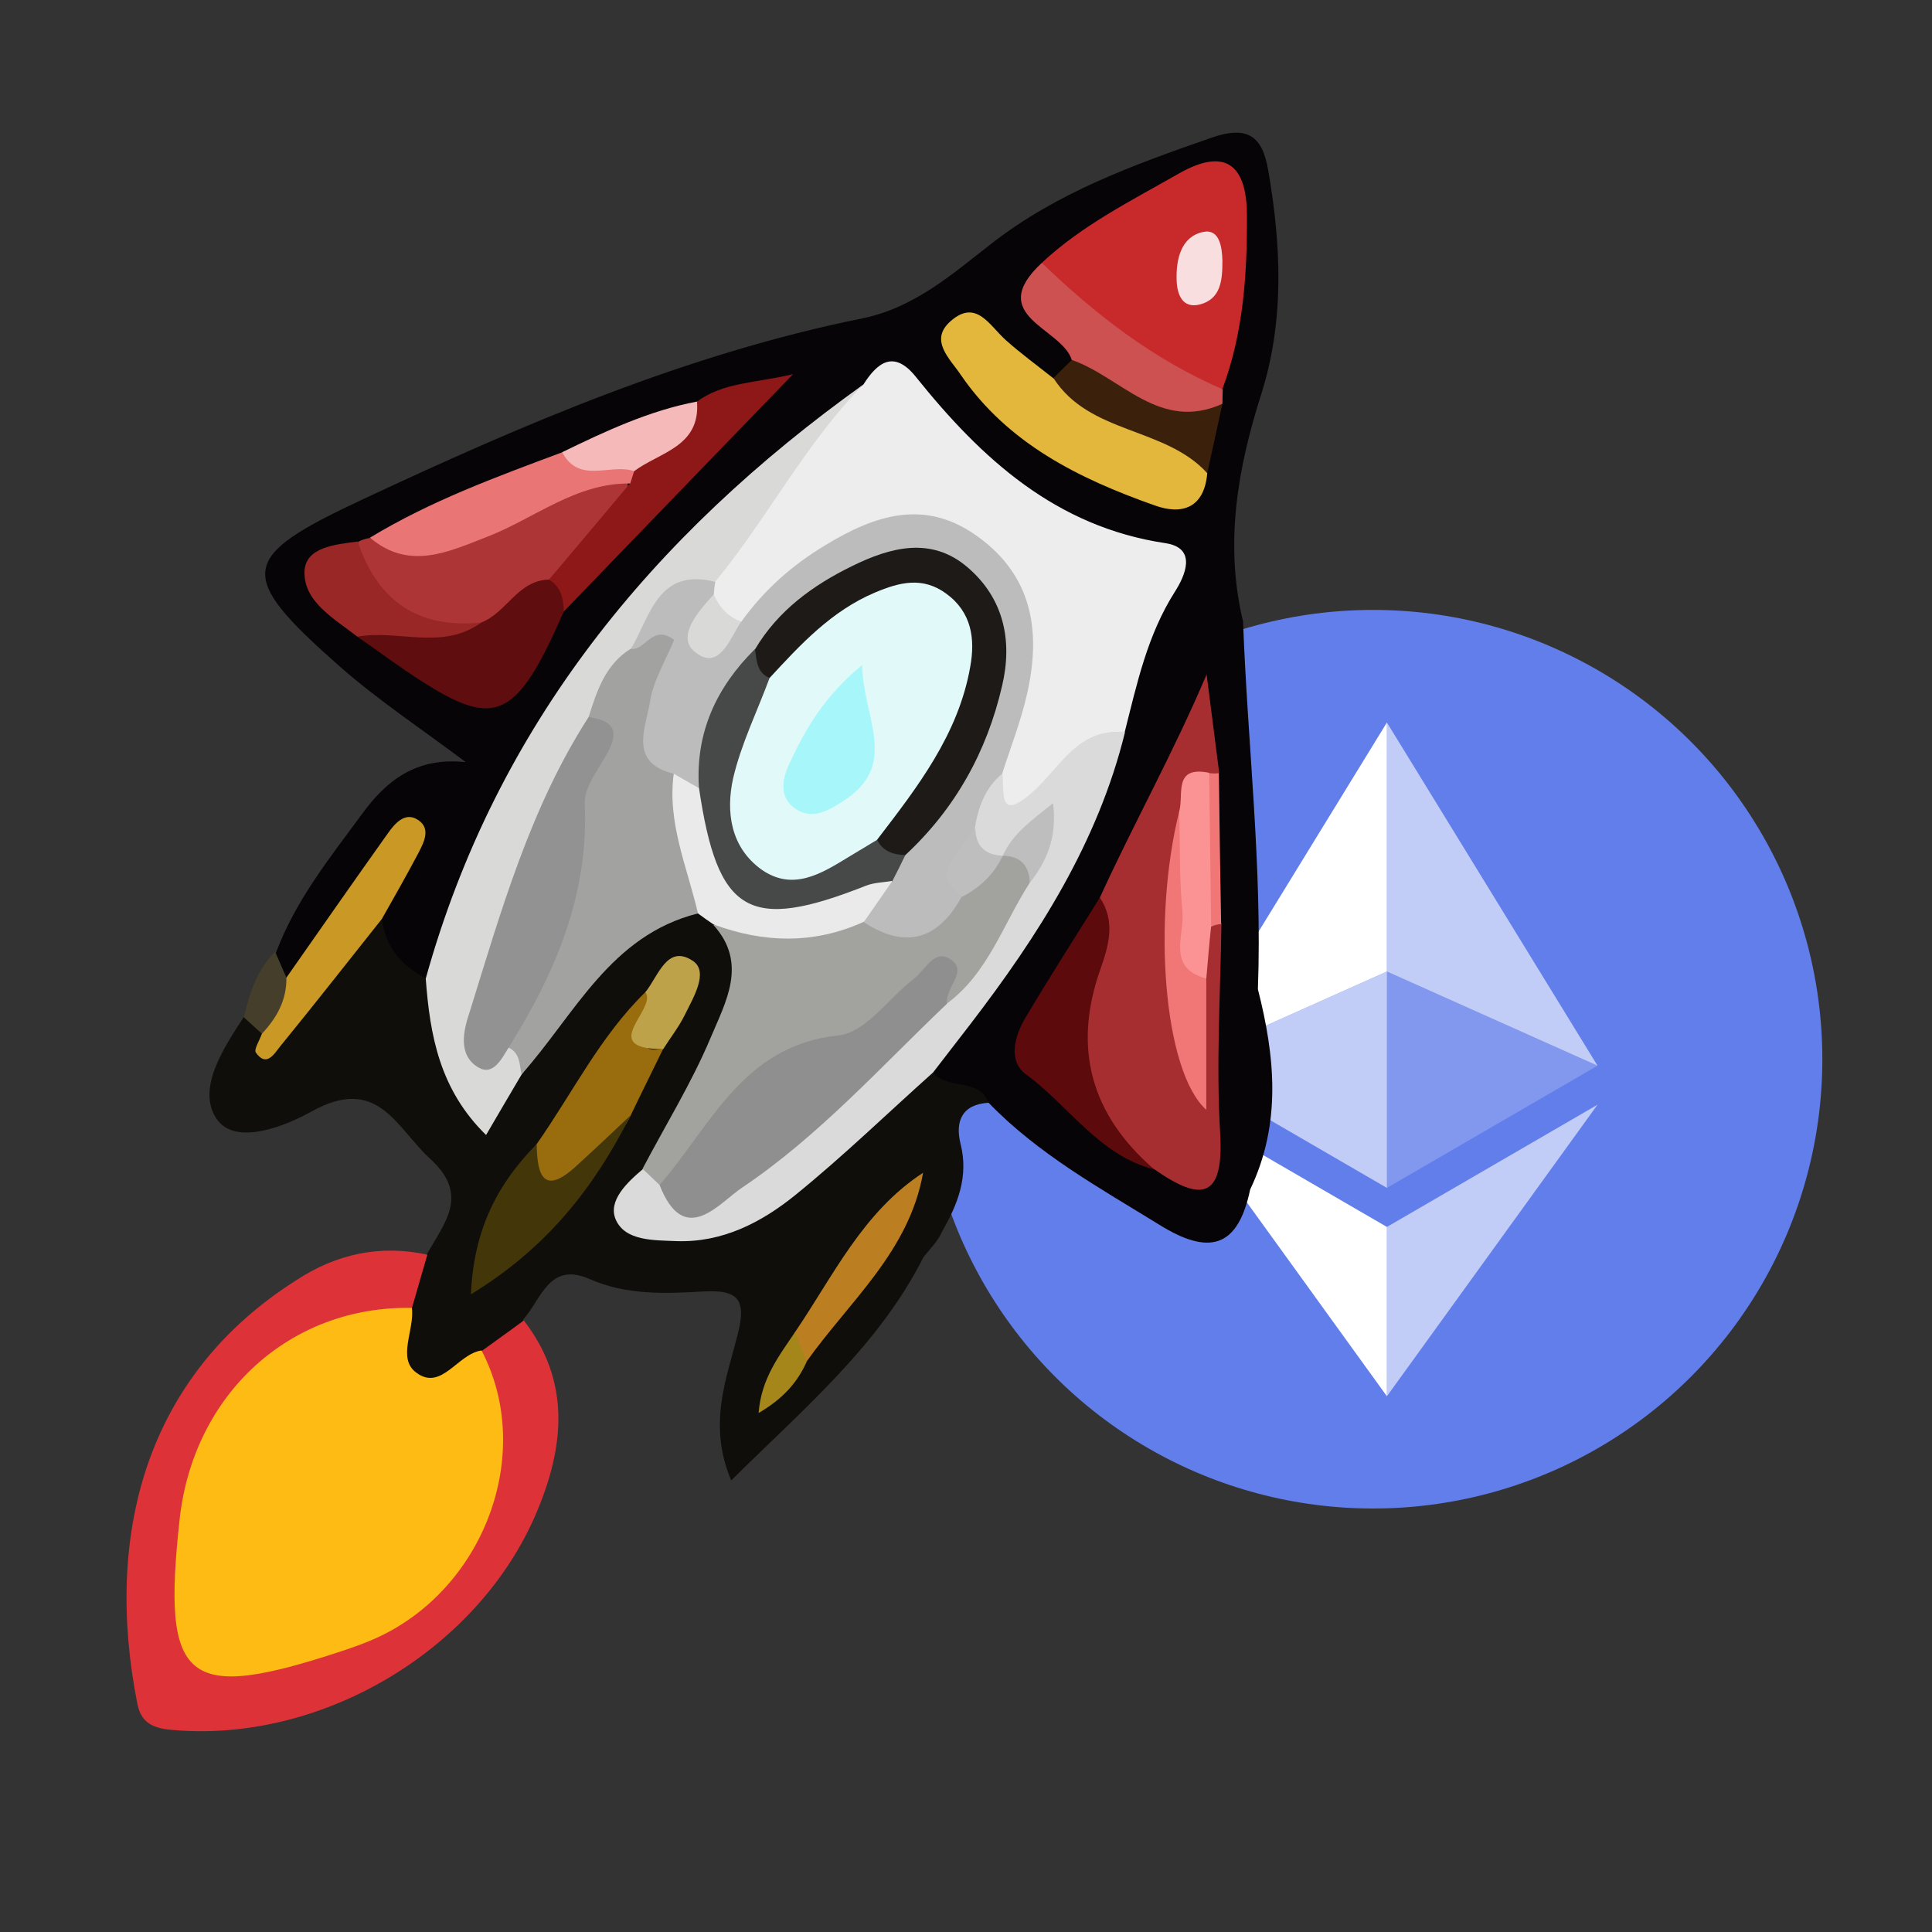
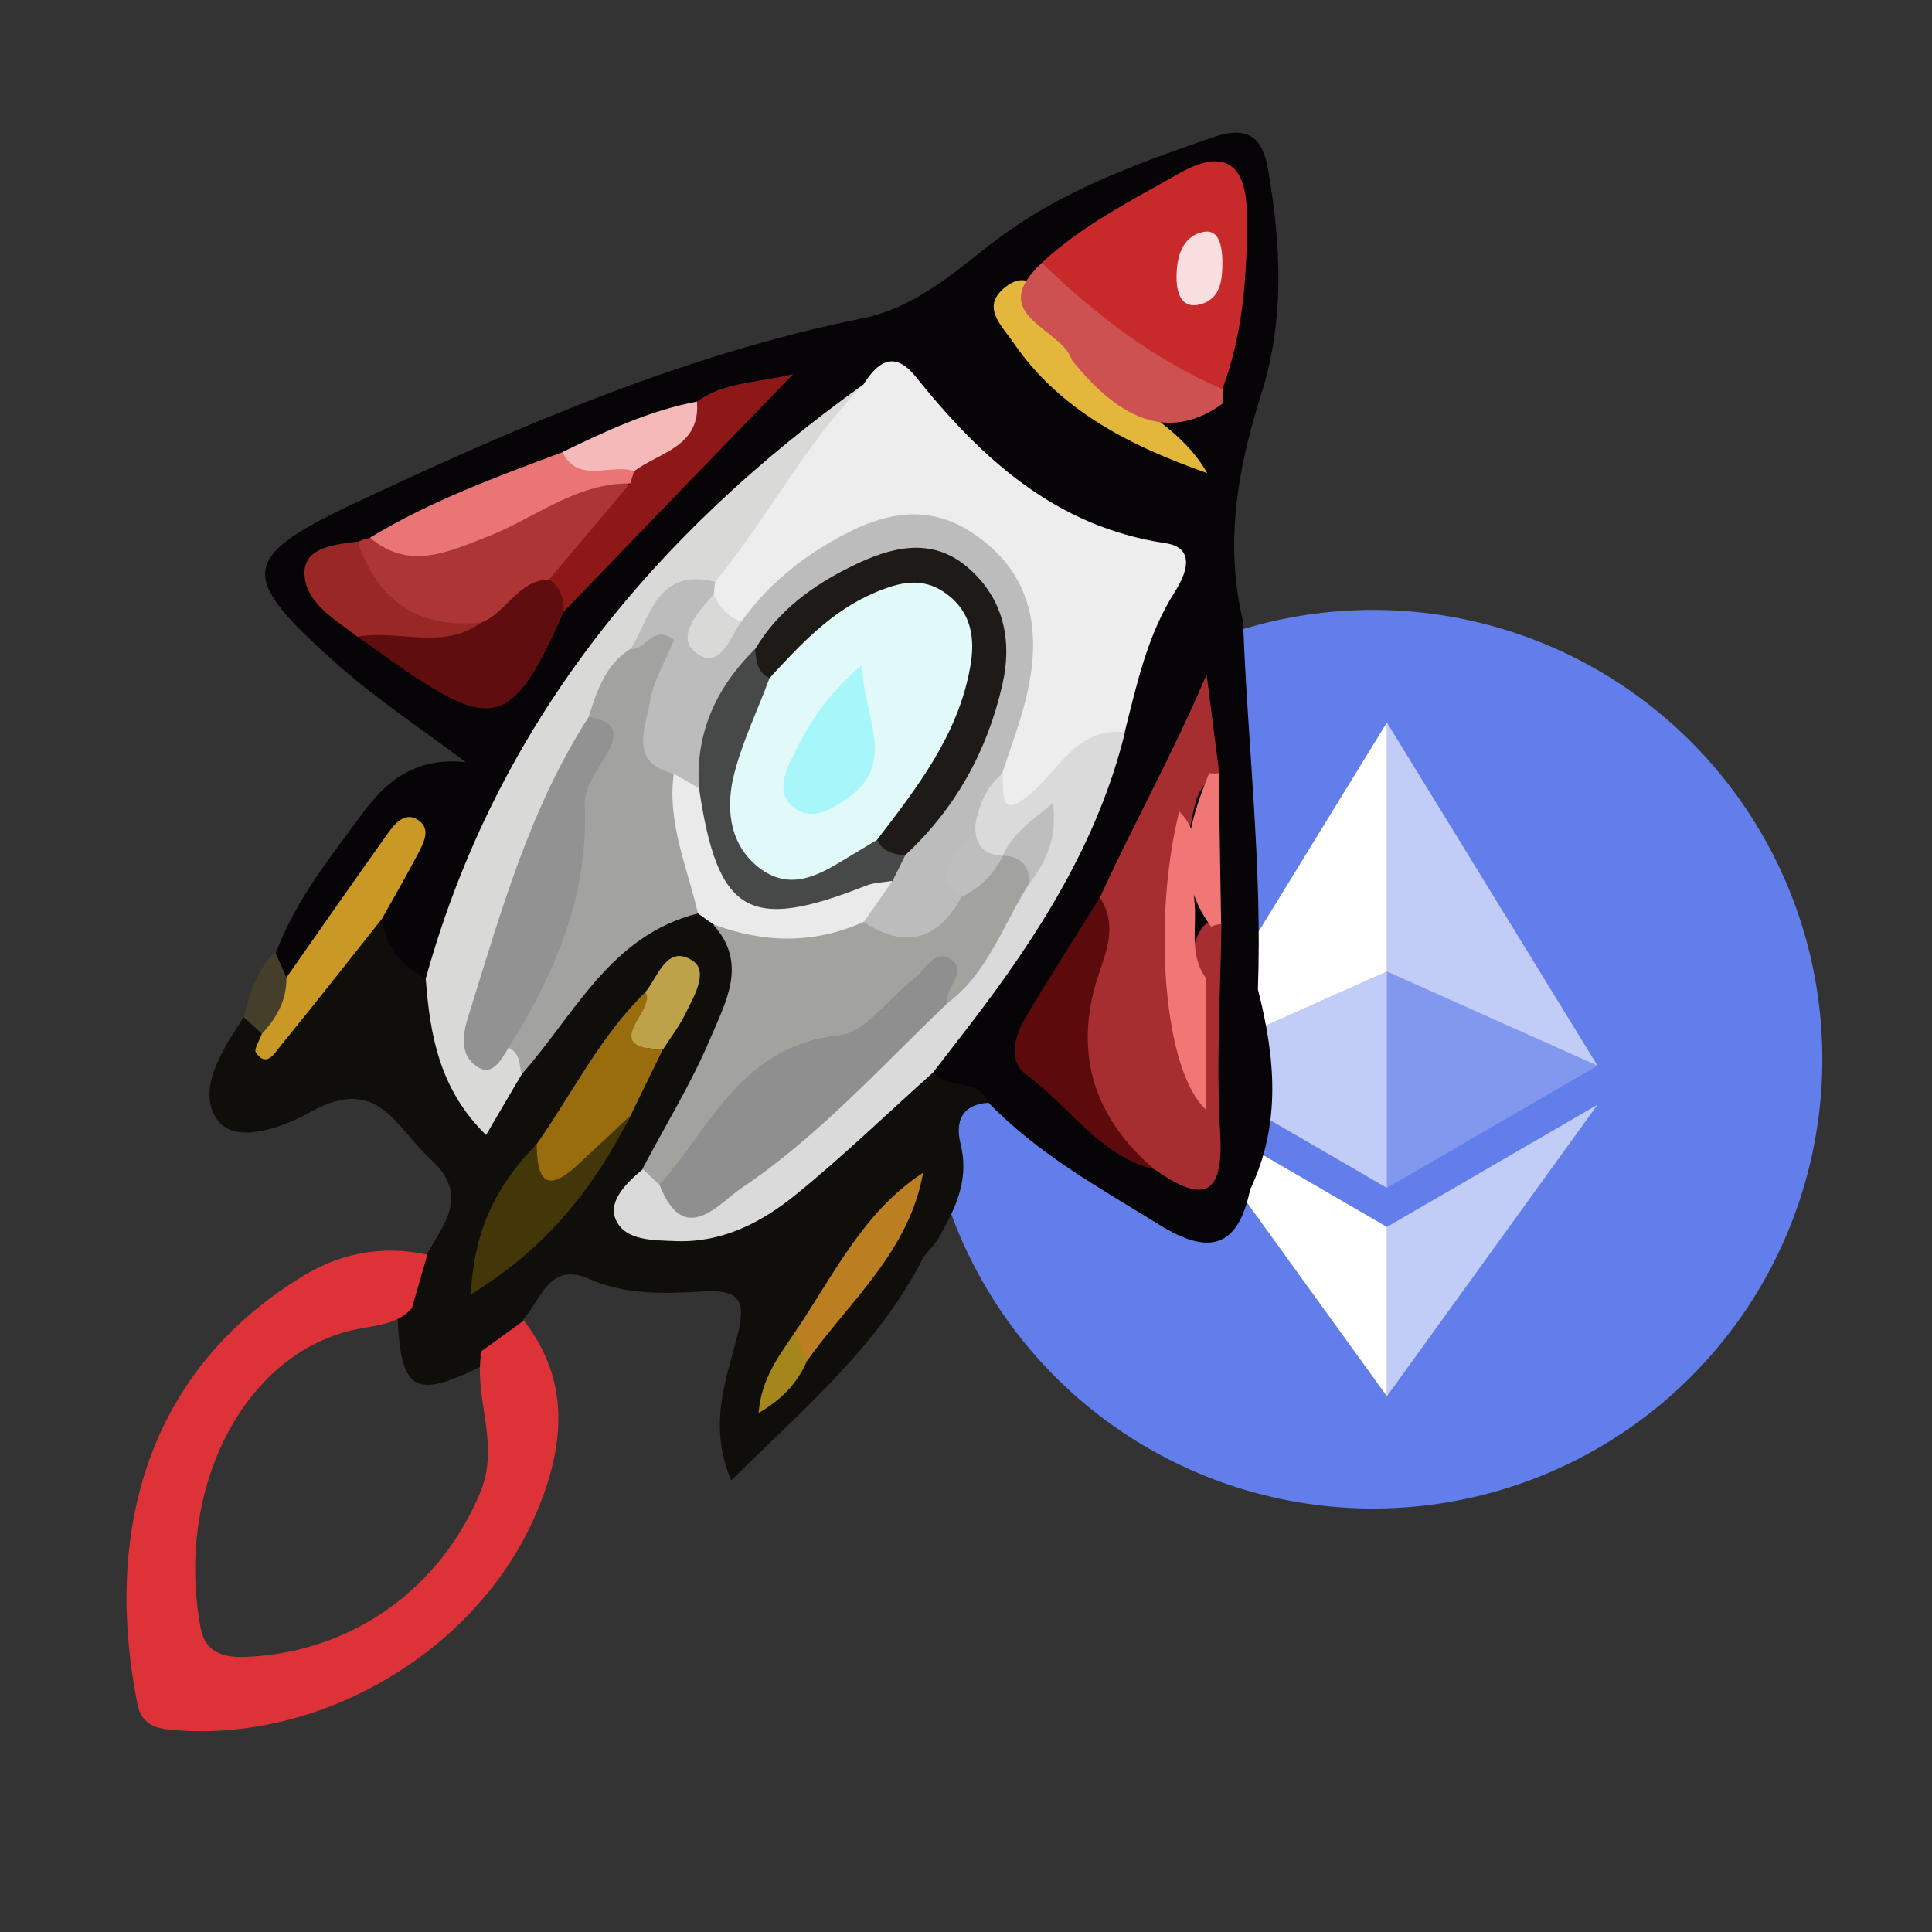
<svg xmlns="http://www.w3.org/2000/svg" version="1.1" id="Layer_1" x="0px" y="0px" viewBox="0 0 599 599" style="enable-background:new 0 0 599 599;" xml:space="preserve">
  <rect x="0" y="0" width="599" height="599" fill="#333333" stroke="none" />
  <style type="text/css">
	.st0{fill-rule:evenodd;clip-rule:evenodd;fill:#627EEA;}
	.st1{fill:#FFFFFF;fill-opacity:0.602;}
	.st2{fill:#FFFFFF;}
	.st3{fill:#FFFFFF;fill-opacity:0.2;}
	.st4{fill:#060407;}
	.st5{fill:#0F0E0B;}
	.st6{fill:#DD3338;}
	.st7{fill:#453E2A;}
	.st8{fill:#EDEDEE;}
	.st9{fill:#D9DAD8;}
	.st10{fill:#A62E30;}
	.st11{fill:#D9DAD9;}
	.st12{fill:#C82A2B;}
	.st13{fill:#E3B63C;}
	.st14{fill:#AD3536;}
	.st15{fill:#5C0A0C;}
	.st16{fill:#5F0D0E;}
	.st17{fill:#8E1718;}
	.st18{fill:#CD5151;}
	.st19{fill:#E97575;}
	.st20{fill:#C99825;}
	.st21{fill:#982726;}
	.st22{fill:#3B210B;}
	.st23{fill:#F5B9B9;}
	.st24{fill:#F17676;}
	.st25{fill:#FEBB14;}
	.st26{fill:#A2A29F;}
	.st27{fill:#A2A2A0;}
	.st28{fill:#996C0D;}
	.st29{fill:#EAEAEA;}
	.st30{fill:#433709;}
	.st31{fill:#BB7F22;}
	.st32{fill:#BEA24A;}
	.st33{fill:#A4861A;}
	.st34{fill:#BCBCBC;}
	.st35{fill:#929292;}
	.st36{fill:#FB9394;}
	.st37{fill:#8F8F8F;}
	.st38{fill:#BEBEBE;}
	.st39{fill:#F8DEDE;}
	.st40{fill:#474949;}
	.st41{fill:#1D1A18;}
	.st42{fill:#E1F9F9;}
	.st43{fill:#A7F7FA;}
</style>
  <g>
    <circle class="st0" cx="425.7" cy="328.4" r="139.3" />
    <g>
      <path class="st1" d="M430,224v77.2l65.3,29.2L430,224z" />
      <path class="st2" d="M430,224l-65.3,106.4l65.3-29.2V224z" />
      <path class="st1" d="M430,380.4v52.5l65.3-90.4L430,380.4z" />
      <path class="st2" d="M430,432.9v-52.5l-65.3-37.9L430,432.9z" />
      <path class="st3" d="M430,368.3l65.3-37.9L430,301.2V368.3z" />
      <path class="st1" d="M364.7,330.4l65.3,37.9v-67.1L364.7,330.4z" />
    </g>
  </g>
  <g>
    <g>
      <path class="st4" d="M387.6,368.8c-3.8,18.2-12.8,20.5-28.2,10.9c-18.5-11.4-37.5-21.9-52.8-37.7c-5.2-5.7-17.9,2.5-19.3-10.4    c4.4-20.4,23.5-31.2,32.1-49.3c8.8-18.5,20.4-35.7,24.3-56.3c2.8-15.9,14.4-32.1,12-45.9c-2.6-15.1-26.5-13.5-38.4-23.9    c-9.5-8.3-20.2-15.2-28.2-25c-5.1-6.3-10.6-11.5-19.6-6.9c-60.1,41.2-102.2,96.5-128,164.4c-2.3,5.9-3.4,12.3-9.3,16.1    c-10.7-0.1-14.6-7.2-16.6-16.2c-1-8,3.7-14.4,6.3-21.9c-12.9,11.6-15.7,31.4-33.5,38.2c-4.7-2.1-6.2-5.1-2.8-9.6    c6-16.1,16.7-29.4,26.7-43c7.3-10,16.5-17.7,32.1-16c-13.1-9.9-26.8-18.9-39.1-29.7c-32.4-28.6-31.3-33.8,7.2-51.8    c50-23.4,100.5-45.1,154.9-56.1c16.1-3.3,27.8-13.7,39.9-23.1c20.5-16,44.2-24.5,68.3-32.9c11.2-3.9,15.8-0.5,17.6,10.1    c4,23.2,5.1,46.4-2.1,69.2c-7.4,23.2-11.5,46.5-5.7,70.7c1.4,38,6,75.9,4.6,114C395.3,327.5,397.4,348.3,387.6,368.8z" />
      <path class="st5" d="M289.2,332.4c4.4,5.7,14.2,1.5,17.3,9.5c-8.3,0.5-10.4,5.8-8.7,12.7c2.6,10.2-0.9,18.8-5.7,27.2    c-1.3,3.1-3.8,5.4-5.8,8c-13.9,27.5-37,46.8-59.6,69.2c-7.3-17.3-1.5-31.4,2-45.2c2.7-10.6,0.5-14-10.5-13.4    c-11.9,0.7-23.9,1.2-35.3-3.8c-12.6-5.6-15,6.1-20.6,12.4c-1.8,7.2-8,10.3-13,14.6c-21.1,10.4-25.2,7.8-26.1-16.8    c1.2-7,3.8-13.2,9.2-18c5.3-9.6,13.3-18.2,1.1-29.4c-10.7-9.7-16.2-26.3-36.9-14.8c-7.5,4.2-23.3,10.9-29.3,2.5    c-6.5-9.2,1.8-21.9,8.3-31.8c2.9-1.6,4.9-0.2,6.7,2c7.6,5.8,6-3.7,8.3-5.7c9.6-8.5,12.7-23.8,27.8-26.8c1,8.7,6,14.5,13.5,18.5    c7.5,7.1,7.1,17.5,10.8,26.2c5,11.9,10.1,11.2,16.2,1.1c15.3-21.5,27.7-46.3,58.2-50.2c3.2,1,5.8,2.9,7.9,5.3    c10.2,14.4,3.8,28.2-1.6,41.9c-4.9,12.5-11.9,23.8-19.2,35c-8,9.9-8.5,16.7,7.1,16c23.2-1,37.5-17.9,54.1-30.8    C272.9,342.3,277.5,332,289.2,332.4z" />
      <path class="st6" d="M132.5,389c-1.6,5.5-3.2,11-4.8,16.6c-4.1,4.6-9.9,5.2-15.4,6.2c-35.9,6.1-58.3,49-50.1,92.9    c1.5,7.9,7.3,9.3,14.4,9c32.9-1.5,60-21.4,72.3-51c6.3-15.1-2.2-29.3,0.4-43.8c4.4-3.2,8.8-6.3,13.1-9.5    c14.8,19.1,12.5,39.5,3.8,59.9c-17.9,41.9-65.3,70.4-110.9,67.2c-5.9-0.4-11.3-1-12.7-8.2c-10.4-52.4,2.5-101.8,49.3-131.4    C104.2,388.8,117.9,385.8,132.5,389z" />
      <path class="st7" d="M81.2,320.5c-1.9-1.7-3.7-3.4-5.6-5.1c1.8-7.4,4-14.7,9.7-20.3c1.2,2.7,2.3,5.3,3.5,8    C94.2,312.4,91.2,318,81.2,320.5z" />
      <path class="st8" d="M267.7,119.2c4.5-7.1,9.6-10.7,16.3-2.3c20.3,25.3,43.3,46.4,77.3,51.5c10.1,1.5,6,10.3,3,15    c-8.6,13.5-11.8,28.6-15.6,43.6c-8,6.8-15.9,13.7-23.9,20.5c-10.6,9.1-17.7,7.8-18.6-7.6c0.5-11.3,6.6-21.3,7.5-32.6    c1.2-15.8-2.6-29.3-16.9-38c-13.3-8.1-25.4-2.9-37.6,3.5c-10.7,5.6-17.6,16-28.4,21.4c-6.5,0.9-10-2.7-11.9-8.3    c-0.3-2.1-0.1-4.2,0.5-6.3C229.9,154.9,247.7,136.2,267.7,119.2z" />
      <path class="st9" d="M267.7,119.2c-18,18.3-29.7,41.4-45.9,61.1c-11,4.2-17.3,13.3-23.4,22.5c-5.1,6.8-9.2,14.3-12.6,22.1    c-13.9,26-24.2,53.5-32.6,81.6c-1.9,6.4-7.4,15.8,6.5,16.9c4,2.5,5.7,5.5,2.1,9.6c-3.5,5.9-7,11.9-11.1,18.9    c-14.4-14.1-17.4-30.9-18.7-48.5C153.8,224.9,202.4,165.9,267.7,119.2z" />
      <path class="st10" d="M341,278.3c10.4-22.8,22.7-44.7,33.1-69.2c1.3,10.2,2.6,20.3,3.9,30.5c-1.1,1.2-2.4,2.2-3.9,3    c-4.3,4.4-3.9,10.5-5.7,15.7c-1.2,25.9-1.1,51.7,1,77.5c-0.7-10.4-0.6-20.8-0.4-31.3c0.2-5.8,0.3-11.6,3.6-16.7    c1.6-2.2,3.7-2.7,6.1-1.5c-0.3,21.6-1.7,43.3-0.4,64.9c1.2,20.4-5.7,21.6-20.3,11.4c-22.4-13.3-30.2-32.2-23-57.6    C337.3,296.3,340,287.5,341,278.3z" />
      <path class="st11" d="M310.8,239.7c0.6,5.9-1.4,15.4,9.3,5.9c8.6-7.6,14.1-20.1,28.7-18.6c-8.4,34.2-26.9,63.1-48,90.6    c-3.8,5-7.7,9.9-11.5,14.9c-14.2,12.7-27.9,26-42.7,38c-10.5,8.5-22.6,14.8-36.9,14.3c-7-0.3-15.9,0-18.8-6.7    c-2.5-5.8,3.5-11.5,8.5-15.7c3.2-1.6,5.6,0,7.9,2c9.5,9.1,16.8,1.6,24.2-3.4c21.9-14.7,38.1-35.8,58.7-51.9    c11.5-10.2,16.6-24.9,25.5-36.8c1.5-3.1,5-6.5,3.5-9.2c-1.1-2-3.6,2.6-6,3.3c-1.9,0.9-3.9,1.4-5.9,1.4c-6.6-1.2-8.4-6-8.9-11.8    C299.5,248.3,300,240,310.8,239.7z" />
      <path class="st12" d="M323,81.5c12.5-11.7,27.8-19.3,42.5-27.7c14.1-8,21-3.1,21.1,12.8c0.1,18.4-1.1,36.6-7.6,54    C353.2,117.9,334.7,104.5,323,81.5z" />
-       <path class="st13" d="M374.3,146.7c-0.9,10.7-7.7,13.1-16.3,10c-23.5-8.3-45.6-19.2-60.2-40.6c-3.3-4.9-9.8-10.6-3.1-16.5    c8-7.1,12.1,1.4,17.2,5.9c4.7,4.2,9.8,7.9,14.7,11.8C343.3,125.8,363.8,128.1,374.3,146.7z" />
+       <path class="st13" d="M374.3,146.7c-23.5-8.3-45.6-19.2-60.2-40.6c-3.3-4.9-9.8-10.6-3.1-16.5    c8-7.1,12.1,1.4,17.2,5.9c4.7,4.2,9.8,7.9,14.7,11.8C343.3,125.8,363.8,128.1,374.3,146.7z" />
      <path class="st14" d="M111,168c1.1-0.6,2.4-1,3.6-1.2c17.4,1.3,33-4.2,48.1-12.1c9.7-5.1,19.6-11.8,31.6-6.5    c3.6,18.5-14,23.4-22.2,34.3c-8.2,5-15.1,12.5-25,14.8C121.5,197.1,110.9,188.6,111,168z" />
      <path class="st15" d="M341,278.3c4.9,7.3,2.8,14.7,0.2,22.1c-8.7,24.5-3,45.2,16.7,62.2c-17.2-4.4-26.5-19.8-39.8-29.5    c-5.6-4.1-3.6-11.8-0.2-17.5C325.3,303.1,333.2,290.8,341,278.3z" />
      <path class="st16" d="M149.2,193c7.9-3,11.3-13.1,21-13.3c7.6,0.5,7.5,4.5,4.6,9.9c-14.4,33-21,36.3-43.6,21.9    c-7-4.4-13.6-9.4-20.4-14.1C122.5,186.5,137.2,201.2,149.2,193z" />
      <path class="st17" d="M174.8,189.6c-0.1-4-0.8-7.6-4.6-9.9c8.4-9.9,16.8-19.9,25.1-29.8c-0.9-1.9-0.9-3.7,0-5.6    c5.9-7.7,15.1-11.8,20.8-19.8c8.2-6,18-5.7,29.8-8.5C220.7,142,197.8,165.8,174.8,189.6z" />
      <path class="st18" d="M323,81.5c16.6,16,34.7,30,56.1,39.2c0,1.5-0.1,3-0.1,4.5c-15.3,11-30.6,6.6-46.7-13.6    C329.2,101.6,305.3,98,323,81.5z" />
      <path class="st19" d="M196.6,146.1c-0.4,1.3-0.8,2.6-1.2,3.8c-16.9-0.2-29.6,10.8-44.3,16.5c-12.1,4.7-24.2,10.6-36.4,0.3    c18.8-11.4,39.3-18.9,59.7-26.5C181.5,143.1,190.6,138.6,196.6,146.1z" />
      <path class="st20" d="M81.2,320.5c4.6-4.9,7.7-10.4,7.6-17.4c10.5-15,20.9-29.9,31.5-44.8c2-2.8,4.9-6.3,8.6-4.5    c5,2.6,2.7,7.1,0.7,10.9c-3.6,6.8-7.4,13.5-11.2,20.2c-10.5,13.2-20.9,26.5-31.6,39.6c-1.7,2.1-4.2,6.6-7.5,1.8    C78.7,325.3,80.5,322.5,81.2,320.5z" />
      <path class="st21" d="M149.2,193c-12,8.8-25.7,2.1-38.4,4.4c-7-5.5-16.6-10.7-16.4-20.1c0.2-7.7,9.6-8.5,16.5-9.4    C117.1,186.4,129.7,195,149.2,193z" />
-       <path class="st22" d="M332.3,111.6c15.3,5.3,27.2,22.4,46.7,13.6c-1.6,7.2-3.1,14.3-4.7,21.5c-13.1-14.4-36.5-12-47.7-29.5    C328.5,115.3,330.4,113.5,332.3,111.6z" />
      <path class="st23" d="M196.6,146.1c-7.2-2.6-17,4.2-22.3-5.9c13.4-6.5,27-12.9,41.8-15.7C217.2,138.6,204.4,140.2,196.6,146.1z" />
      <path class="st24" d="M378.6,286.5c-1.1,0.1-2.1,0.3-3.1,0.8c-11.7-15.7-7.1-31.7-0.6-47.6c1,0.1,2,0.2,3,0    C378.1,255.3,378.3,270.9,378.6,286.5z" />
-       <path class="st25" d="M149.3,418.7c16.7,31.9,0.8,74.5-33.4,89.5c-3.2,1.4-6.6,2.6-9.9,3.7c-48.5,16-55.9,10-50.3-40.9    c4.3-38.9,34.3-66.2,72-65.5c0.9,6.8-4.7,15.7,1.4,20.1C136.9,431.4,141.9,419.7,149.3,418.7z" />
      <path class="st26" d="M204.5,367.4c-1.8-1.7-3.5-3.4-5.3-5c7.1-13.5,15.2-26.6,21.1-40.6c4.6-11,11.7-23.1,0.9-35    c13.9-6.2,29.1,1.4,43-4c10.8,1.2,22.1,4.4,30.5-6.3c4.4-5.1,10.7-7.4,16.1-11.1l0,0c9-3.4,12-0.7,8.4,8.4    c-8.2,12.7-12.8,27.9-25.7,37.4c-1.4-1.5-4-4.1-4.9-3.1c-20.8,21-57.3,20.2-71.2,51.1C215.4,363.5,211.7,369.3,204.5,367.4z" />
      <path class="st27" d="M182.5,222.3c2.6-8.2,5.2-16.3,13.1-21.2c4-3.1,6.1-11.2,12.8-7.3c5.6,3.3,3.9,10,1.9,15.2    c-4.1,10.9-5.2,21.5,1.5,31.8c1.5,14.1,11.3,27.4,4.6,42.4c-27.2,6.8-38.2,31.4-54.7,49.9c-0.7-3.1-0.4-6.7-4.1-8.3    c-5.3-7.3-1.6-14.1,2.9-19.1c11.4-12.5,14.4-27.2,13-43C172.3,248.1,185.5,237,182.5,222.3z" />
      <path class="st28" d="M166.4,354.7c11.1-15.8,19.7-33.5,33.8-47.2c3.3,3.3,3.3,7.4,1.5,11c-2.3,4.7-3.2,7.8,3.9,6.7    c-3.3,6.8-6.7,13.6-10,20.5c-3.7,7.7-10.3,13-16.2,18.8c-3.6,3.5-7.7,7.1-12.6,3C162.2,363.8,163.2,359.1,166.4,354.7z" />
      <path class="st29" d="M216.4,283.2c-3.3-14.3-9.6-28.1-7.5-43.4c4.9-1.7,8,0.9,10.7,4.4c2.5,4.2,2.8,9.2,4.6,13.7    c6.9,17.6,13.8,21,32,15.7c6.6-1.9,13-5.4,19.9-1.3c4.4,8.9-2.3,11-8.3,13.5c-15.4,7-31,6.6-46.6,0.8    C219.6,285.5,218,284.4,216.4,283.2z" />
      <path class="st30" d="M166.4,354.7c0.1,10,2.3,16.1,12.5,6.6c5.6-5.1,11.1-10.3,16.6-15.5c-11.1,22-25.6,40.9-49.5,55.5    C146.9,380.8,154.5,366.8,166.4,354.7z" />
      <path class="st31" d="M246.5,413c11.9-17.5,21-37.2,39.7-49.4c-4.3,24.4-22.8,39.8-36.1,58.5C242.8,421.5,245.3,417,246.5,413z" />
      <path class="st32" d="M205.6,325.3c-20.7-0.1-1.7-12.4-5.5-17.7c4-4.9,6.7-15,14.7-9.7c5.1,3.4,0.1,11.5-2.6,17    C210.4,318.5,207.8,321.8,205.6,325.3z" />
      <path class="st33" d="M246.5,413c1.2,3.1,2.4,6.1,3.6,9.2c-2.9,6.5-7.4,11.5-14.9,15.9C236,427.4,241.6,420.3,246.5,413z" />
      <path class="st34" d="M267.8,285.9c3-4.3,5.9-8.5,8.9-12.8c-1.8-4.2-0.2-8,1.5-11.8c10.1-13.6,21.3-26.5,25.2-43.8    c3.1-13.7,4.7-28.1-8.1-36.9c-11.7-8.1-24.5-2.7-36,3.9c-8.8,5.1-15.5,12.3-21.7,20.1c-11.6,10.8-12.2,27.5-21,39.7    c-2.6-1.5-5.1-2.9-7.7-4.4c-14.1-3.4-8.7-14.2-7.4-22.2c1-6.7,4.9-12.9,7.5-19.3c-6.7-5.1-8.9,3.4-13.4,2.8    c6.1-10.3,8.4-25.3,26.2-20.8c-0.3,1.3-0.4,2.7-0.5,4c-2.1,7.8-2.5,13.8,8.5,8.4c7.1-9.9,15.8-17.6,26.3-23.9    c15.5-9.4,30.9-14.3,47.1-2.5c17.3,12.5,19.6,30.1,15.1,49.3c-1.9,8.2-5,16.1-7.6,24.2c-5.3,4.4-7.5,10.5-8.5,17.1    c-3.4,6.7-3.8,14-4.2,21.3C290.8,291.3,280.8,294.4,267.8,285.9z" />
      <path class="st9" d="M229.8,192.7c-3.6,5.4-6.9,15.7-14.5,9.3c-5.6-4.7,1.2-12.5,6-17.7C223,188.2,225.6,191.2,229.8,192.7z" />
      <path class="st35" d="M182.5,222.3c5.6,0.9,9.8,2.7,6.6,9.6c-2.7,5.7-8,11.6-7.8,17.2c1.3,28.3-9.1,52.5-23.6,75.7    c-2.2,3.5-4.8,8.8-9.3,6.2c-6.7-3.9-4.6-11.8-2.8-17.2C155.4,282.3,164.4,250.4,182.5,222.3z" />
      <path class="st24" d="M374,303.4c0,13,0,25.9,0,40.7c-13.4-12.1-16.7-59.2-8.4-92.5c8.2,8,3.7,18.3,4.7,27.6    C371.2,287.4,368.5,296,374,303.4z" />
-       <path class="st36" d="M374,303.4c-12.4-3.3-6.7-13.4-7.4-20.7c-1-10.3-0.7-20.7-1-31.1c1.5-5.2-2-14.3,9.3-12    c0.2,15.9,0.4,31.7,0.6,47.6C374.9,292.6,374.5,298,374,303.4z" />
      <path class="st37" d="M204.5,367.4c16-18.4,25.7-43.3,55.6-46.4c8.3-0.9,15.4-11.5,23.2-17.5c3.6-2.7,6.5-9.8,11.8-5.8    c4.9,3.7-2.2,8.7-1.5,13.5c-20.6,19.6-39.7,41-63.5,57C223,372.9,212.2,387.1,204.5,367.4z" />
      <path class="st38" d="M298.2,278.1c-6.9-6.6-6.8-7,4.2-21.3c0.1,5.6,3.1,8.3,8.5,8.5C308.2,271.1,303.8,275.2,298.2,278.1z" />
      <path class="st38" d="M319.3,273.7c-0.2-5.4-3-8.3-8.4-8.4c3-6.7,8.6-10.7,15.6-16.3C327.8,260,324.4,267.1,319.3,273.7z" />
      <path class="st39" d="M379,80.9c0,5.8-0.4,11.8-7,13.5c-5.5,1.4-7.1-3.3-7.2-7.6c-0.2-6.5,1.4-13.5,8.3-14.9    C378.1,70.9,378.9,76.6,379,80.9z" />
      <path class="st40" d="M280.7,265.1c-1.3,2.7-2.6,5.3-4,8c-2.7,0.5-5.7,0.5-8.2,1.5c-36.4,14.4-46,8.8-51.8-30.4    c-1.1-17.1,5.4-31.1,17.4-43c3.9,2.2,5.6,5.7,6.4,9.8c0.3,8-3,15.1-5.9,22.2c-4,9.8-4.4,19.4,2.8,27.8c8.2,9.5,16.7,2.6,25-0.3    c2.7-0.9,5.4-1.6,8.2-1.8C275,259.3,278.2,261.7,280.7,265.1z" />
      <path class="st41" d="M280.7,265.1c-3.7-0.1-6.9-1.1-8.7-4.6c-0.7-13.4,11.1-20.9,15.1-32c4.7-12.8,16.8-27.4,2.3-38.7    c-13.4-10.5-24.4,4-35.3,11c-5.1,3.2-7.6,10.8-15.5,9.4c-4-1.7-4-5.4-4.5-8.9c7.1-12,18-19.9,30.1-25.8    c11.8-5.8,24.5-9.3,35.8,0.4c11.2,9.6,14,22.7,10.7,36.7C306,233,296.2,250.7,280.7,265.1z" />
      <path class="st42" d="M238.6,210.2c9.6-10.4,19.2-20.8,32.7-26.5c7.6-3.2,14.7-5,22,0.3c8,5.8,9.1,14.1,7.5,22.8    c-3.7,21-16.4,37.3-28.9,53.6c-2.9,1.8-5.9,3.5-8.8,5.3c-8.5,5.2-17.3,10.7-27,3.9c-9.6-6.9-11.1-17.9-8.8-28.3    C229.8,230.6,234.8,220.5,238.6,210.2z" />
      <path class="st43" d="M267.3,206.2c0.2,16.3,11.8,30.9-5.9,42.2c-5.1,3.3-10.2,6-15.4,1.9c-4.6-3.6-3.3-9.2-1.2-13.7    C249.8,225.9,255.7,215.7,267.3,206.2z" />
    </g>
  </g>
</svg>